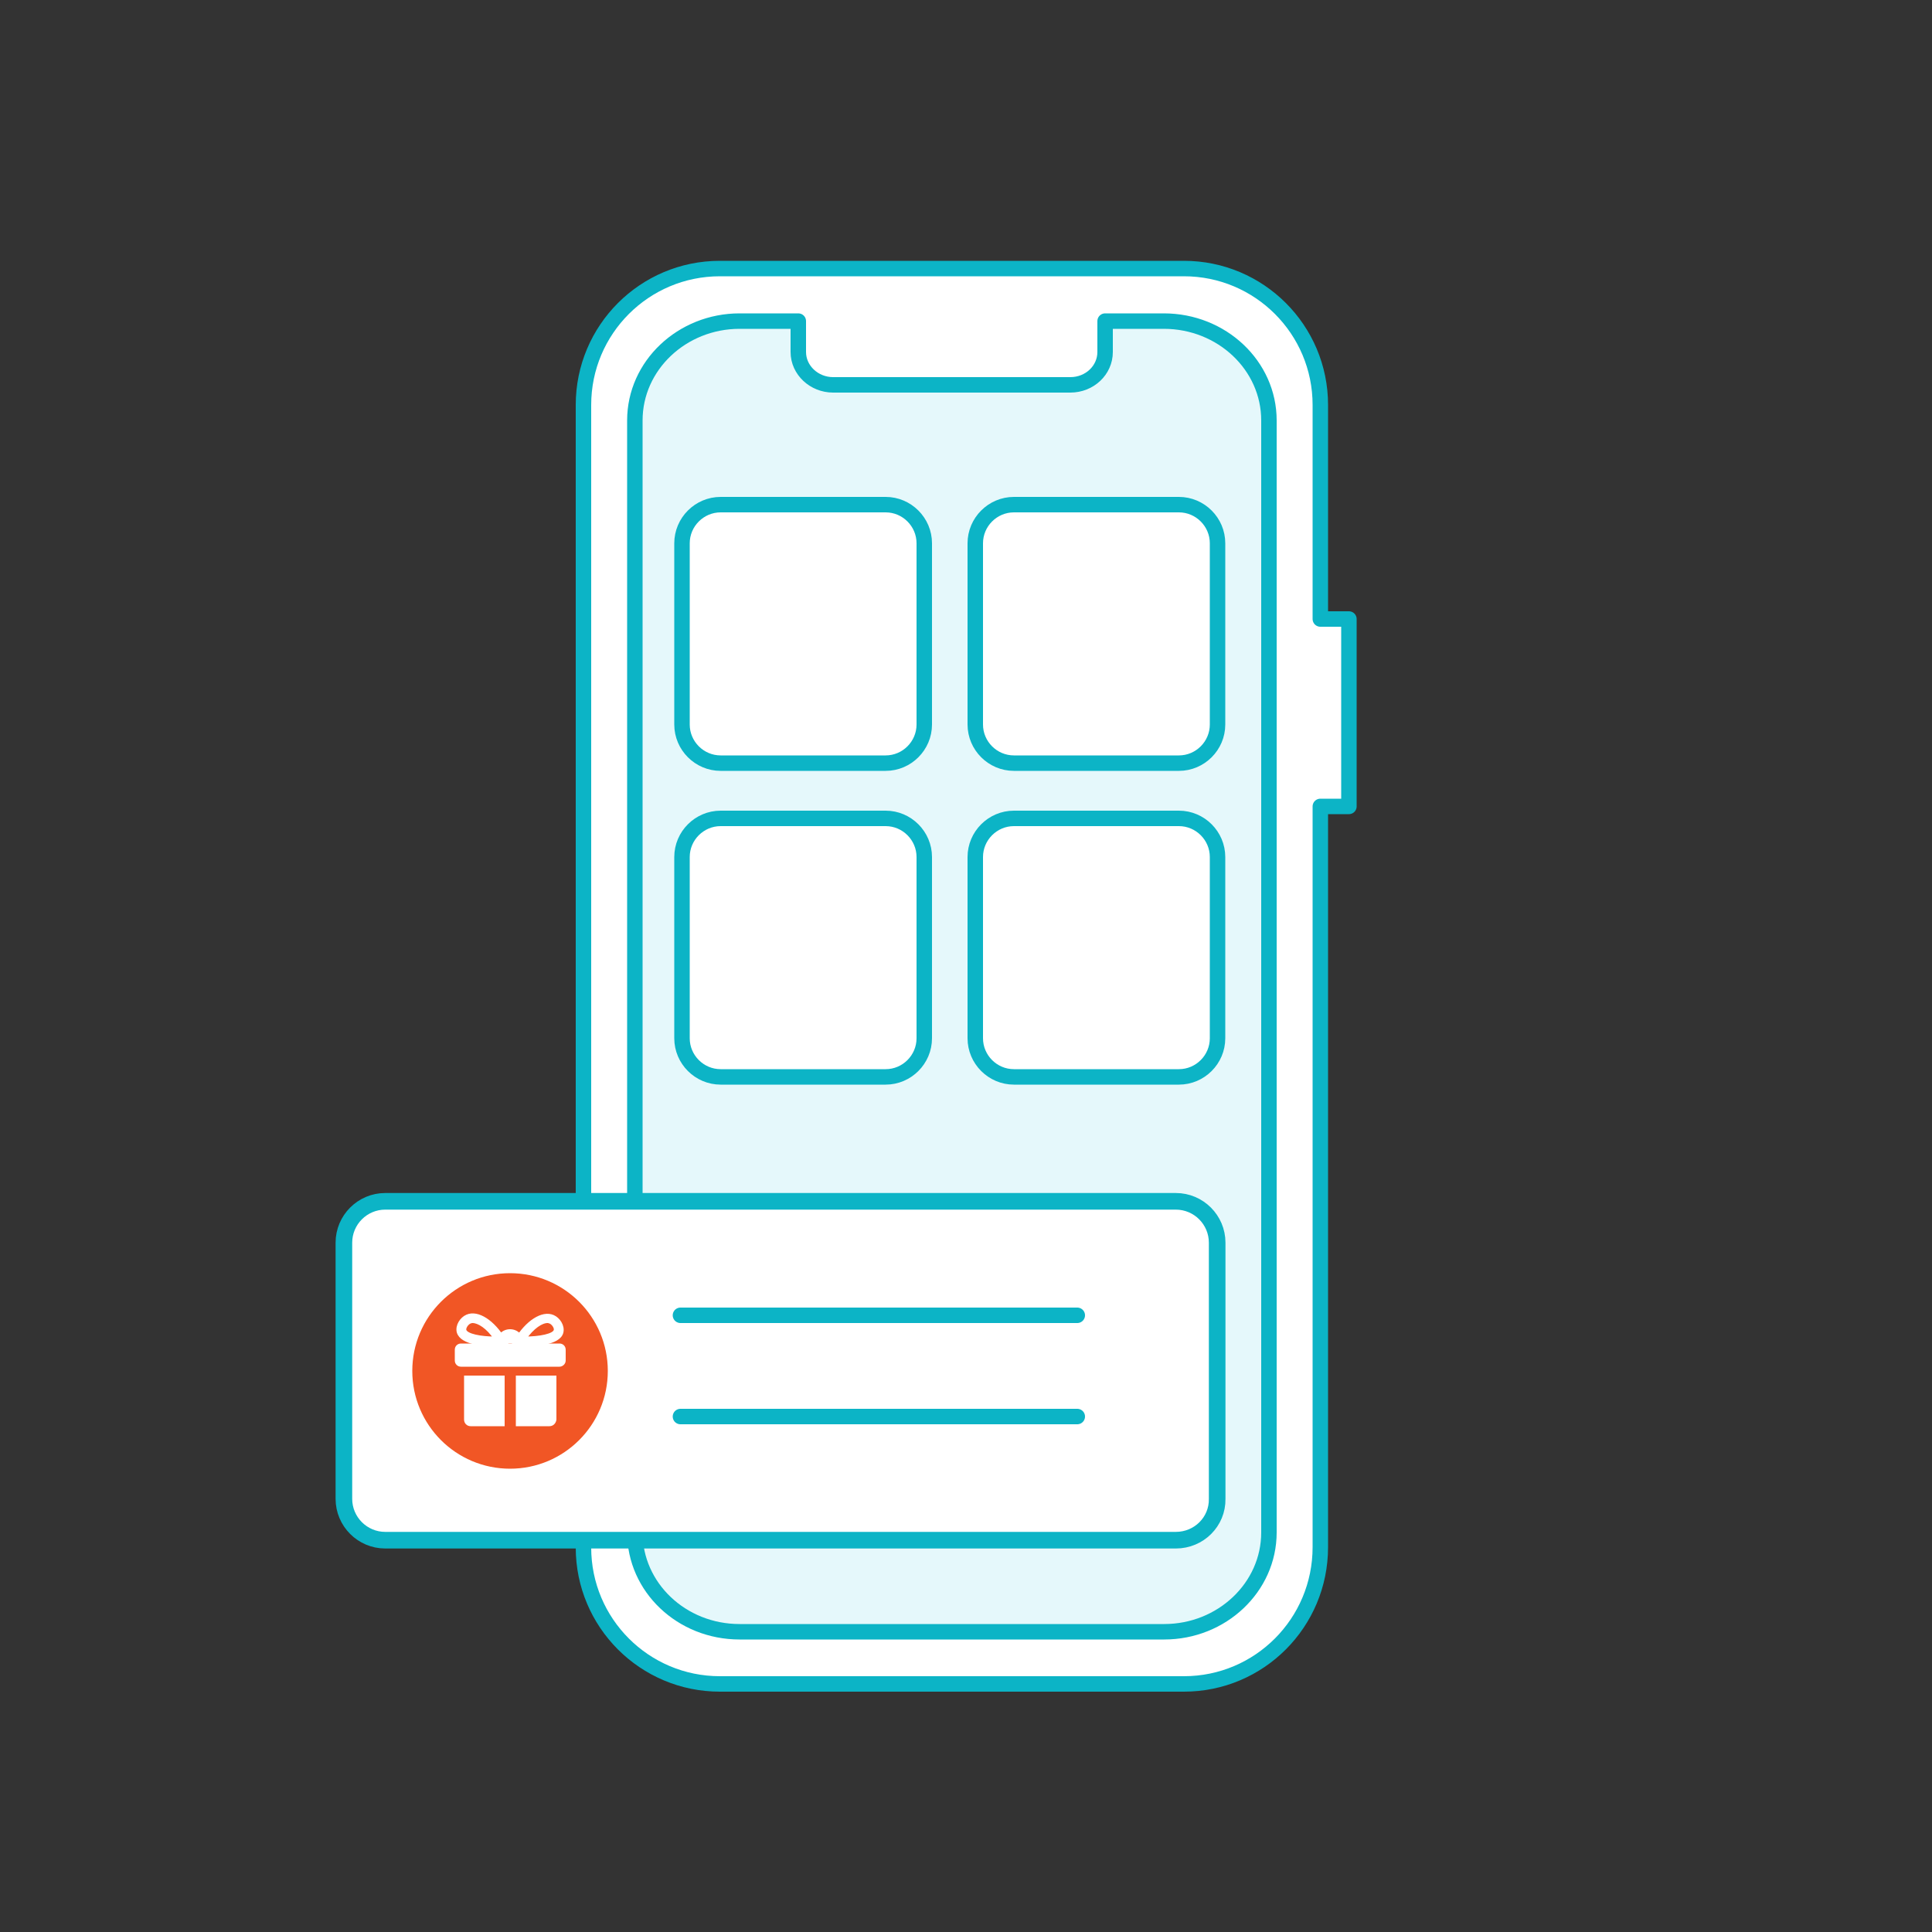
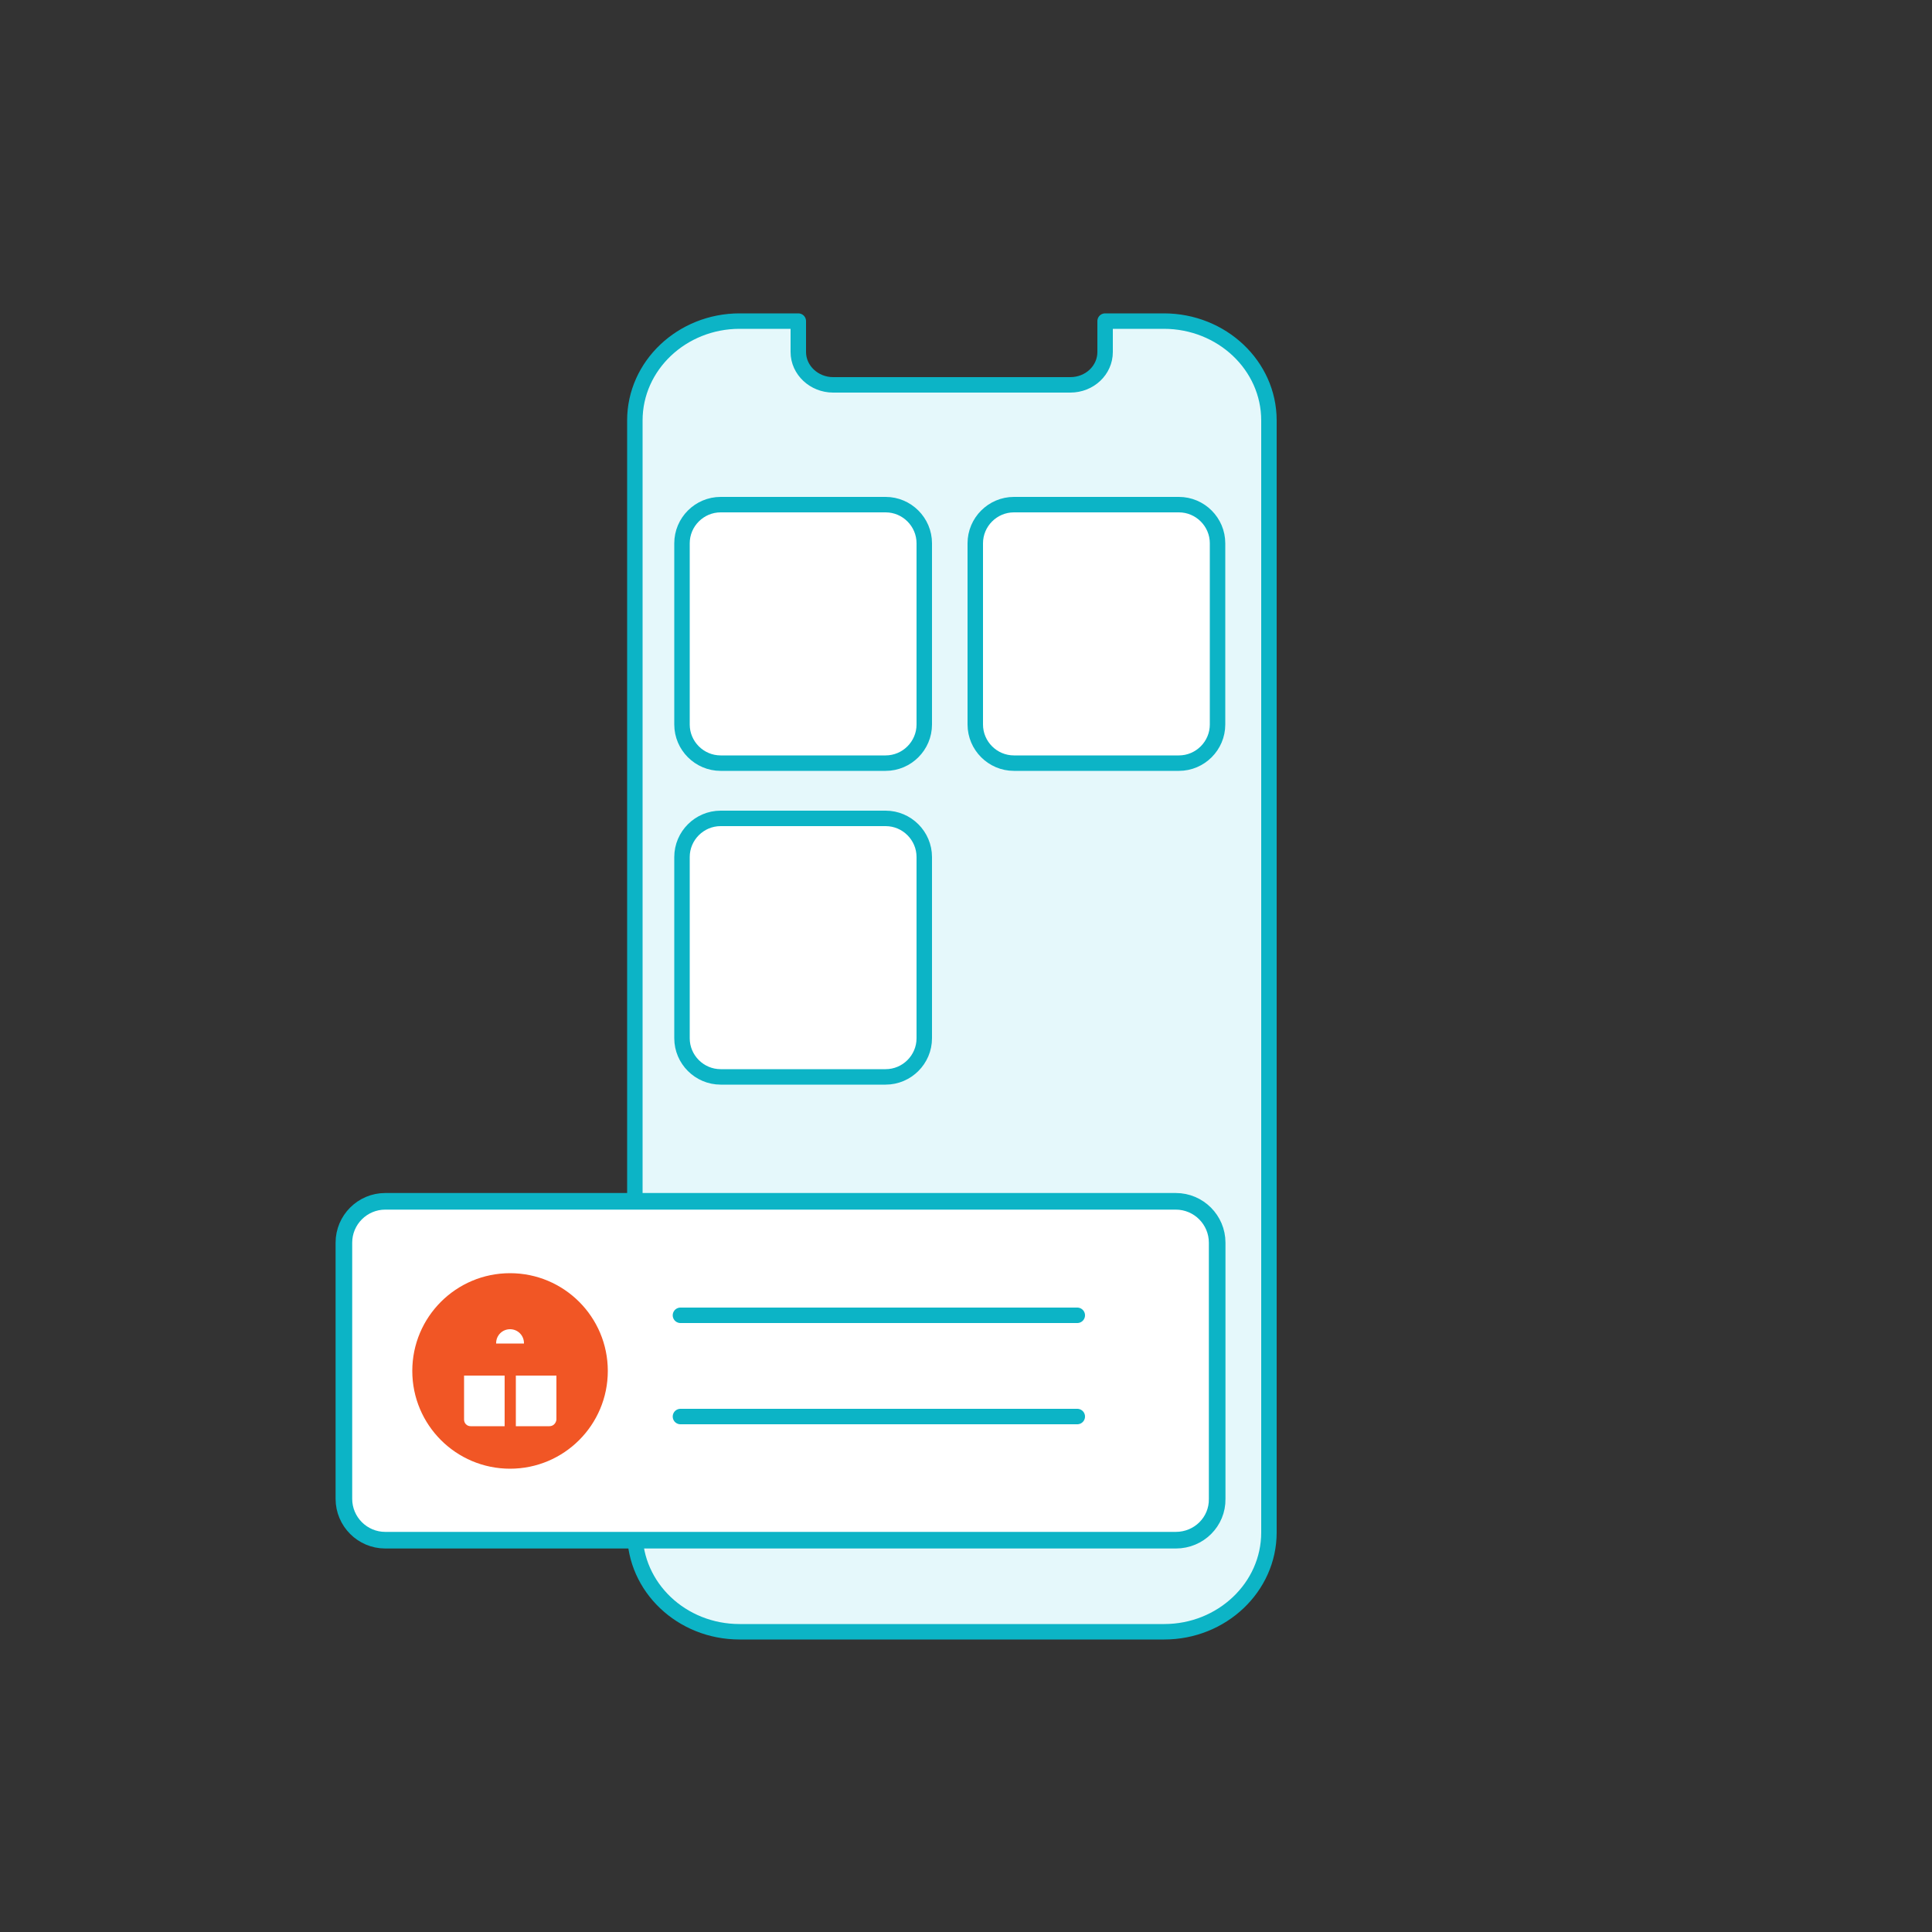
<svg xmlns="http://www.w3.org/2000/svg" version="1.1" id="Layer_1" x="0px" y="0px" viewBox="0 0 500 500" style="enable-background:new 0 0 500 500;" xml:space="preserve">
  <rect x="0" y="0" width="500" height="500" fill="#333333" stroke="none" />
  <style type="text/css">
	.st0{fill:#FFFFFF;stroke:#0CB4C6;stroke-width:4;stroke-linecap:round;stroke-linejoin:round;stroke-miterlimit:10;}
	.st1{fill:#E5F8FB;stroke:#0CB4C6;stroke-width:4;stroke-linecap:round;stroke-linejoin:round;stroke-miterlimit:10;}
	.st2{fill:#FFFFFF;stroke:#0CB4C6;stroke-width:4.3;stroke-linecap:round;stroke-linejoin:round;stroke-miterlimit:10;}
	.st3{fill:#F15625;}
	.st4{fill:#FFFFFF;}
	.st5{fill:#FFFFFF;stroke:#FFFFFF;stroke-miterlimit:10;}
</style>
-   <path class="st0" d="M306.4,435.8H186.3c-19.5,0-35.3-15.8-35.3-35.3V104.8c0-19.5,15.8-35.3,35.3-35.3h120.1  c19.5,0,35.3,15.8,35.3,35.3v55.4h7.4v48.5h-7.4v191.7C341.7,420,325.9,435.8,306.4,435.8z" />
  <path class="st1" d="M328.4,108.8v287.8c0,14.2-12.2,25.7-27.1,25.7H191.4c-15,0-27.1-11.5-27.1-25.7V108.8  c0-14.2,12.2-25.7,27.1-25.7h15.2v8c0,4.7,4.1,8.5,9,8.5H277c5,0,9-3.8,9-8.5v-8h15.2C316.2,83.1,328.4,94.6,328.4,108.8z" />
  <path class="st0" d="M239.2,140.6v46.9c0,5.5-4.5,10-10,10h-42.7c-5.5,0-10-4.5-10-10v-46.9c0-5.5,4.5-10,10-10h42.7  C234.7,130.6,239.2,135.1,239.2,140.6z" />
  <path class="st0" d="M315.1,140.6v46.9c0,5.5-4.5,10-10,10h-42.7c-5.5,0-10-4.5-10-10v-46.9c0-5.5,4.5-10,10-10h42.7  C310.6,130.6,315.1,135.1,315.1,140.6z" />
  <path class="st0" d="M239.2,221.8v46.9c0,5.5-4.5,10-10,10h-42.7c-5.5,0-10-4.5-10-10v-46.9c0-5.5,4.5-10,10-10h42.7  C234.7,211.8,239.2,216.3,239.2,221.8z" />
-   <path class="st0" d="M315.1,221.8v46.9c0,5.5-4.5,10-10,10h-42.7c-5.5,0-10-4.5-10-10v-46.9c0-5.5,4.5-10,10-10h42.7  C310.6,211.8,315.1,216.3,315.1,221.8z" />
  <path class="st2" d="M304.3,398.6H99.7c-5.9,0-10.7-4.8-10.7-10.7v-66.3c0-5.9,4.8-10.7,10.7-10.7h204.6c5.9,0,10.7,4.8,10.7,10.7  v66.3C315.1,393.8,310.3,398.6,304.3,398.6z" />
  <line class="st0" x1="176.1" y1="340.4" x2="278.8" y2="340.4" />
  <line class="st0" x1="176.1" y1="366.6" x2="278.8" y2="366.6" />
  <circle class="st3" cx="132" cy="354.8" r="25.3" />
  <g>
    <path class="st4" d="M130.5,369.1h-8.7c-1,0-1.7-0.8-1.7-1.7V356h10.5V369.1z" />
    <path class="st4" d="M142.2,369.1h-8.7V356h10.5v11.4C143.9,368.3,143.2,369.1,142.2,369.1z" />
    <g>
-       <path class="st4" d="M144.8,353.7h-25.5c-0.9,0-1.6-0.7-1.6-1.6v-2.8c0-0.9,0.7-1.6,1.6-1.6h25.5c0.9,0,1.6,0.7,1.6,1.6v2.8    C146.4,353,145.6,353.7,144.8,353.7z" />
      <path class="st4" d="M128.4,347.7v-0.1c0-2,1.6-3.6,3.6-3.6l0,0c2,0,3.6,1.6,3.6,3.6v0.1H128.4z" />
      <g>
-         <path class="st5" d="M128.7,348c-3.1,0-9.2-0.4-10-3.3c-0.4-1.6,0.8-3.4,2.2-4c2.7-1.2,6.7,1.4,9.5,6.1l0.7,1.1l-1.3,0     C129.5,348,129.1,348,128.7,348z M122.3,341.9c-0.3,0-0.6,0.1-0.8,0.2c-0.8,0.4-1.5,1.5-1.3,2.2c0.4,1.4,4.2,2.1,8.1,2.1     C126.3,343.4,123.9,341.9,122.3,341.9z" />
-       </g>
+         </g>
      <g>
-         <path class="st5" d="M135.3,348c-0.4,0-0.8,0-1.1,0l-1.3,0l0.7-1.1c2.8-4.7,6.8-7.3,9.5-6.1c1.4,0.6,2.6,2.4,2.2,4     C144.6,347.6,138.4,348,135.3,348z M141.7,341.9c-1.6,0-3.9,1.5-6,4.5c3.9,0,7.8-0.7,8.1-2.1c0.2-0.7-0.5-1.8-1.3-2.2     C142.2,342,142,341.9,141.7,341.9z" />
-       </g>
+         </g>
    </g>
  </g>
</svg>